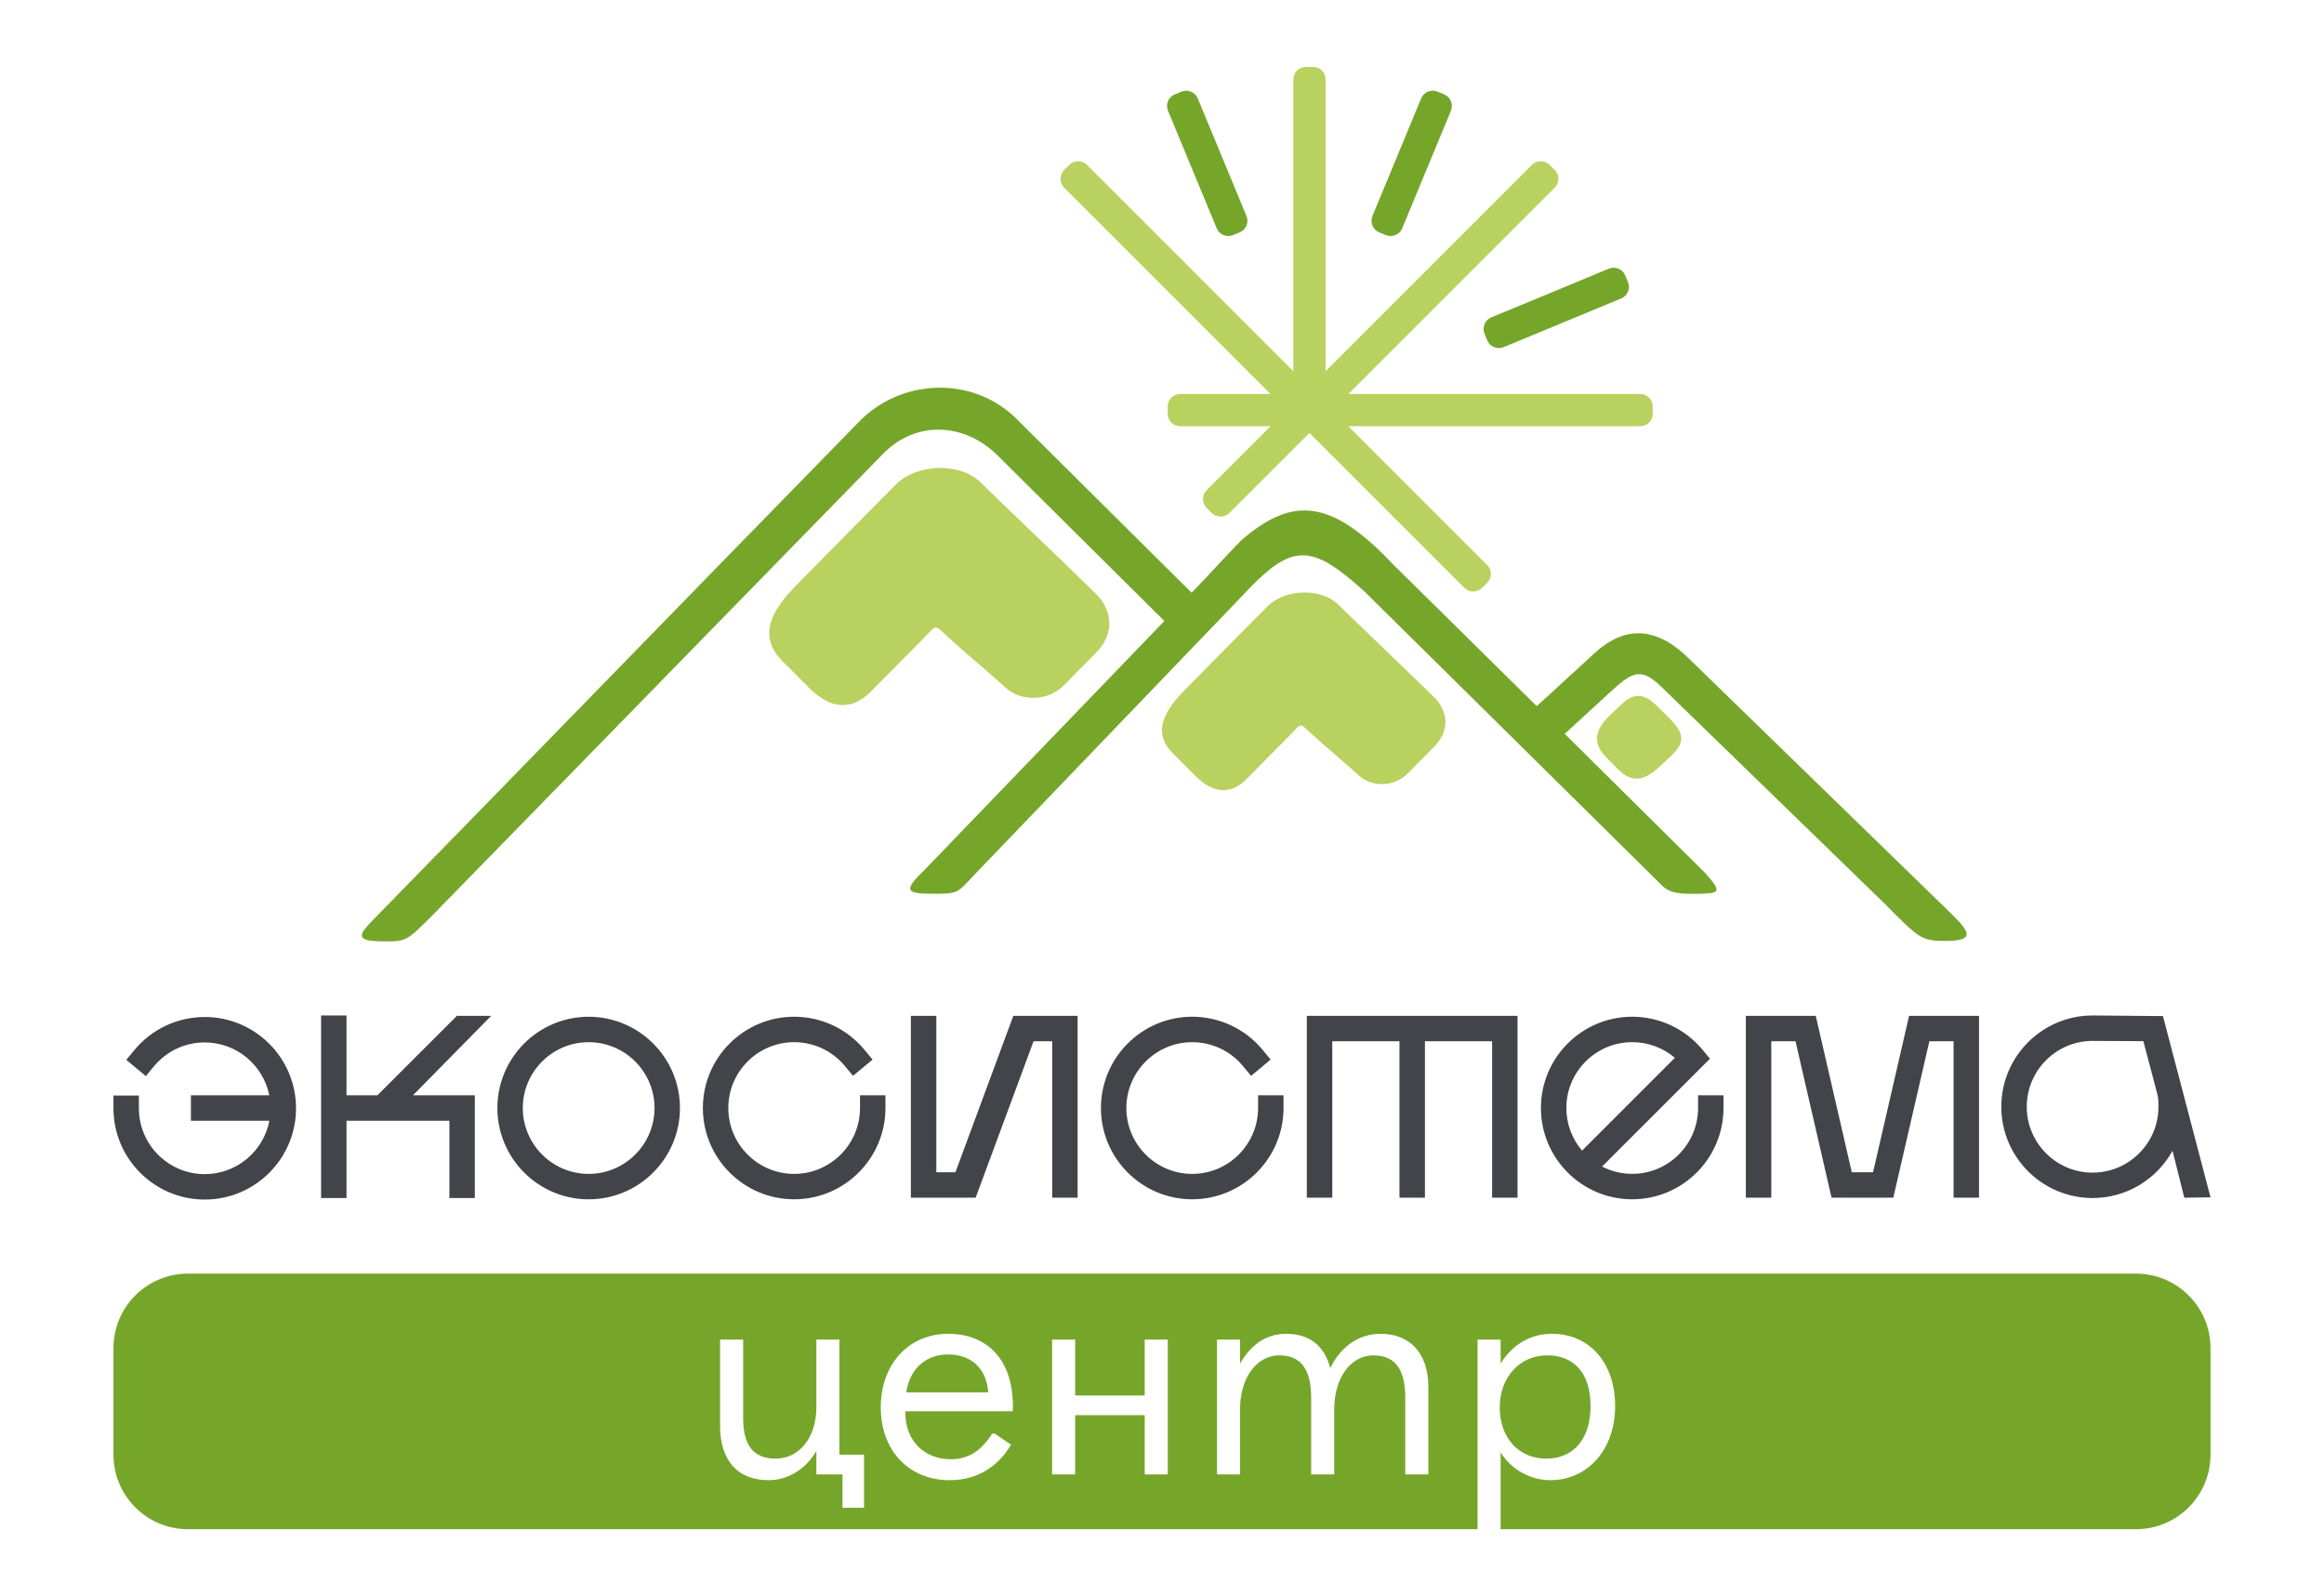
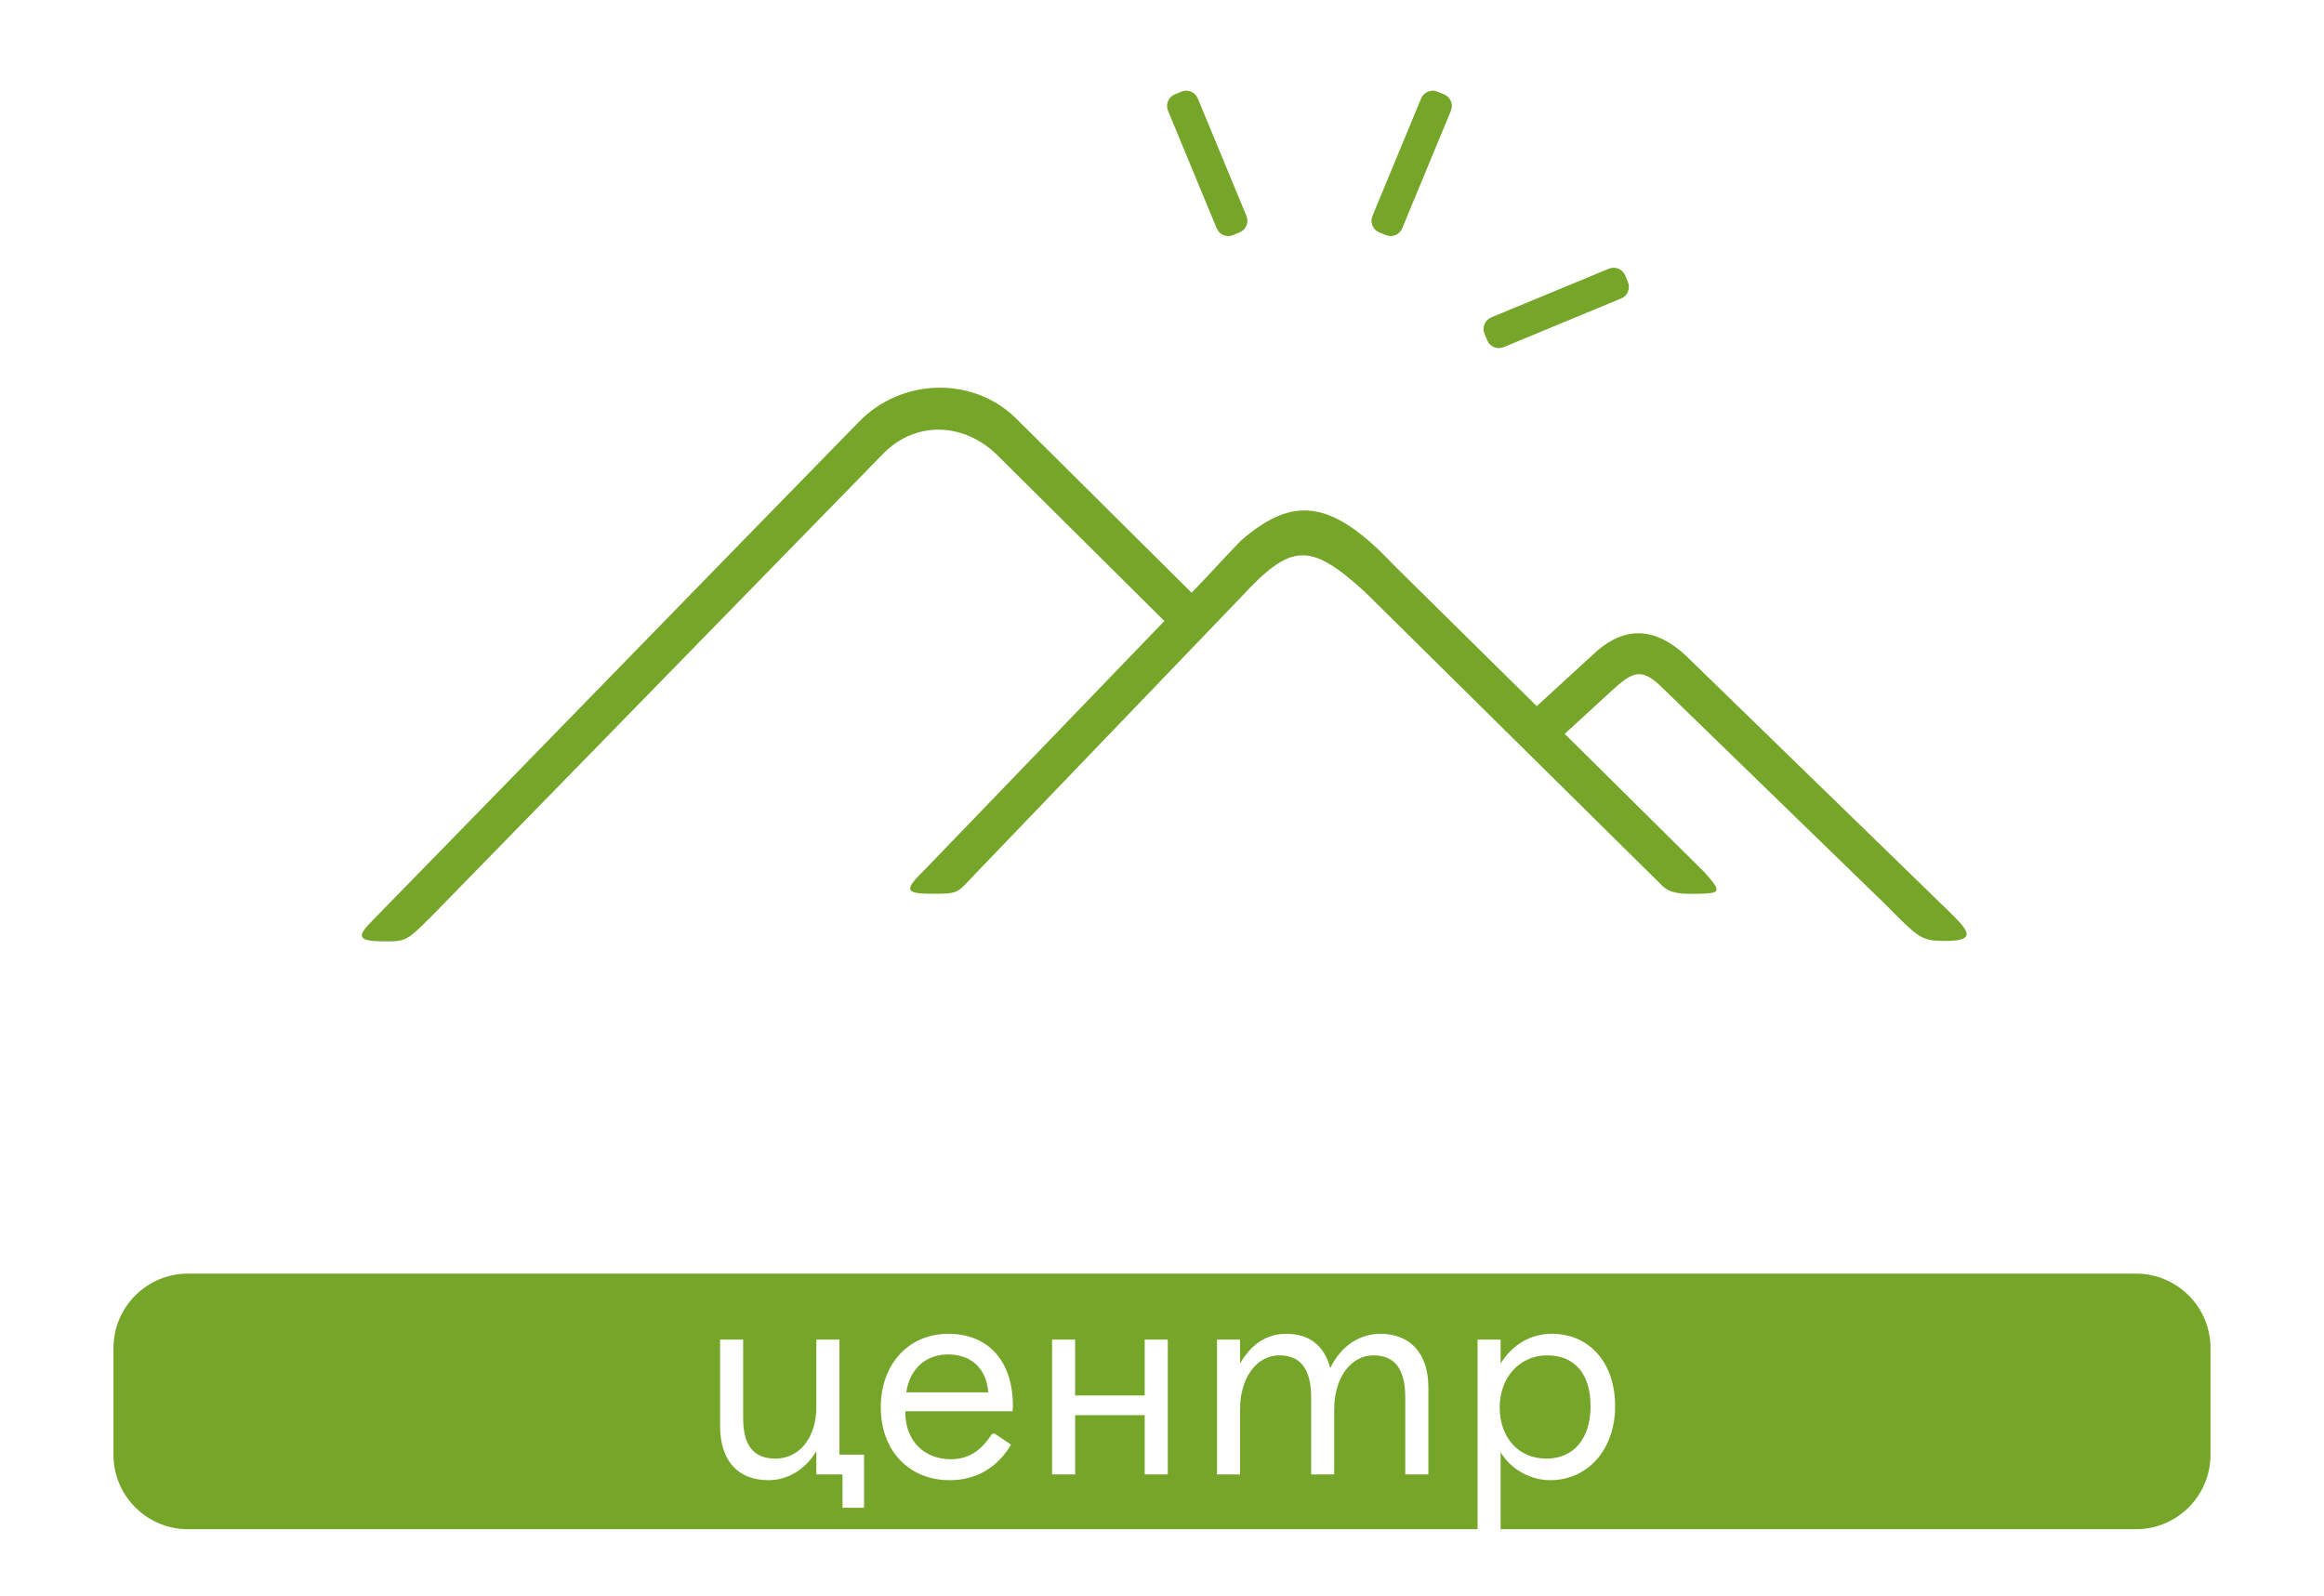
<svg xmlns="http://www.w3.org/2000/svg" width="958" height="658" viewBox="0 0 958 658" fill="none">
-   <path d="M84.4 419.26C105.15 419.26 122.03 436.14 122.03 456.89C122.03 477.64 105.15 494.52 84.4 494.52C63.65 494.52 46.77 477.64 46.77 456.89V451.65H57.249V456.89C57.249 471.86 69.43 484.04 84.4 484.04C97.609 484.04 108.65 474.55 111.05 462.03H78.7V451.54H111.01C108.52 439.13 97.54 429.74 84.389 429.74C76.279 429.74 68.65 433.33 63.469 439.58L60.13 443.62L52.059 436.93L55.4 432.89C62.58 424.23 73.15 419.26 84.389 419.26M242.66 419.16C263.41 419.16 280.29 436.04 280.29 456.79C280.29 477.54 263.41 494.42 242.66 494.42C221.91 494.42 205.03 477.54 205.03 456.79C205.03 436.04 221.91 419.16 242.66 419.16ZM269.81 456.79C269.81 441.82 257.63 429.64 242.66 429.64C227.69 429.64 215.51 441.82 215.51 456.79C215.51 471.76 227.69 483.94 242.66 483.94C257.63 483.94 269.81 471.76 269.81 456.79ZM911.229 493.61L900.409 493.75L895.56 474.42C889.14 486.02 876.779 493.89 862.609 493.89C841.859 493.89 824.979 477.01 824.979 456.26C824.979 435.51 841.859 418.63 862.609 418.63L891.609 418.88L911.219 493.61H911.229ZM889.76 455.93C889.76 453.82 889.76 452.77 889.14 450.43L883.539 429.22L862.52 429.12C847.65 429.12 835.469 441.3 835.469 456.27C835.469 471.24 847.649 483.42 862.609 483.42C877.569 483.42 889.76 471.24 889.76 456.27V455.93ZM354.51 456.79C354.51 471.76 342.33 483.94 327.37 483.94C312.41 483.94 300.22 471.76 300.22 456.79C300.22 441.82 312.4 429.64 327.37 429.64C335.48 429.64 343.11 433.23 348.29 439.48L351.63 443.51L359.7 436.82L356.36 432.78C349.18 424.12 338.61 419.15 327.37 419.15C306.62 419.15 289.74 436.03 289.74 456.78C289.74 477.53 306.62 494.41 327.37 494.41C348.12 494.41 365 477.53 365 456.78V451.54H354.52V456.78L354.51 456.79ZM518.6 456.79C518.6 471.76 506.42 483.94 491.45 483.94C476.48 483.94 464.31 471.76 464.31 456.79C464.31 441.82 476.49 429.64 491.45 429.64C499.56 429.64 507.19 433.23 512.37 439.48L515.72 443.51L523.79 436.82L520.45 432.78C513.27 424.12 502.7 419.15 491.46 419.15C470.71 419.15 453.83 436.03 453.83 456.78C453.83 477.53 470.71 494.41 491.46 494.41C512.21 494.41 529.09 477.53 529.09 456.78V451.54H518.61V456.78L518.6 456.79ZM699.979 451.54H710.46V456.78C710.46 477.53 693.58 494.41 672.83 494.41C652.08 494.41 635.2 477.53 635.2 456.78C635.2 436.03 652.08 419.15 672.83 419.15C684.07 419.15 694.64 424.12 701.82 432.78L704.87 436.46L660.409 480.91C664.129 482.84 668.36 483.92 672.83 483.92C687.8 483.92 699.979 471.74 699.979 456.77V451.53V451.54ZM652.15 474.35L690.409 436.09C685.539 431.94 679.34 429.63 672.83 429.63C657.86 429.63 645.68 441.81 645.68 456.78C645.68 463.47 648.12 469.61 652.15 474.35ZM188.34 418.78L155.57 451.54H142.84V418.63H132.36V493.89H142.84V462.03H185.25V493.89H195.73V451.54H170.24L202.48 418.78H188.34ZM772.109 483.27H763.349L748.49 418.78H719.669V493.75H730.159V429.26H740.15L755.01 493.75H780.46L795.32 429.26H805.31V493.75H815.789V418.78H786.969L772.109 483.27ZM393.84 483.27H385.97V418.78H375.48V493.75H402.18L426.05 429.26H433.75V493.75H444.21V418.78H417.71L393.85 483.27H393.84ZM538.71 493.75H549.19V429.26H576.89V493.75H587.38V429.26H615.08V493.75H625.56V418.78H538.7V493.75H538.71Z" fill="#43434A" />
  <path d="M614.72 130.85L663.22 110.76C665.83 109.68 668.85 110.93 669.94 113.54L671.09 116.31C672.17 118.92 670.92 121.95 668.31 123.03L619.81 143.12C617.2 144.2 614.18 142.95 613.09 140.34L611.94 137.57C610.86 134.96 612.11 131.93 614.72 130.85ZM565.74 89.06L585.83 40.56C586.91 37.95 589.94 36.69 592.55 37.78L595.32 38.93C597.93 40.01 599.19 43.03 598.1 45.65L578.01 94.15C576.93 96.76 573.9 98.01 571.29 96.93L568.52 95.78C565.91 94.7 564.66 91.68 565.74 89.06ZM501.56 94.15L481.47 45.65C480.39 43.04 481.64 40.01 484.25 38.93L487.02 37.78C489.63 36.7 492.65 37.95 493.74 40.56L513.83 89.06C514.91 91.67 513.66 94.69 511.05 95.78L508.28 96.93C505.67 98.01 502.64 96.76 501.56 94.15ZM479.98 256.02C452.77 228.97 438.43 214.8 411.22 187.75C397.65 174.26 377.6 173.19 364.06 187.04L178.3 377.31C167.24 388.27 167.69 388.24 156.43 388.04C145.7 387.86 148.58 384.56 153.99 379.02C227.93 303.38 279.37 250.31 353.79 174.19C371.07 156.07 400.31 154.8 418.39 172.05L491.21 244.36C501.45 233.73 501.23 233.56 511.48 222.93C532.83 204.35 548.7 205.55 574.46 232.87L633.48 291.12L640.97 284.25C650.18 275.8 647.19 278.54 656.41 270.09C667.47 259.43 680.64 256.42 695.73 271.04L802.53 374.89C811.01 383.13 816.14 388.12 801.1 387.9C792.1 387.77 791.04 386.88 777.09 372.73C745.68 342.19 716.19 313.62 684.79 283.08C676.09 274.62 672.49 277.31 663.28 285.76L652.49 295.66L645 302.53L645.91 303.43L702.9 359.87C710.03 368 709.27 368.3 699.17 368.49C690.27 368.65 687.38 367.58 684.25 364.19C640 320.37 606.69 287.64 562.44 243.82C539.75 223.28 532.17 223.88 511.44 246.31L402.34 359.91C394.21 368.36 395.78 368.55 383.07 368.44C372.87 368.35 372.97 366.55 381.12 358.61L479.99 256L479.98 256.02Z" fill="#75A62A" />
-   <path fill-rule="evenodd" clip-rule="evenodd" d="M666.85 317C663.28 313.36 665.61 315.74 662.04 312.1C655.91 305.87 657.77 300.28 664.43 294.09C668.38 290.42 665.1 293.46 669.06 289.79C673.71 285.47 678.1 286.17 682.57 290.59C686.37 294.34 684.03 292.03 687.82 295.79C694.37 302.27 694.95 305.95 688.55 311.91C684.72 315.47 688.11 312.32 684.29 315.88C677.9 321.83 672.93 323.17 666.86 316.99" fill="#B9D15E" />
-   <path fill-rule="evenodd" clip-rule="evenodd" d="M522.56 249.9C505.48 267.09 505.17 267.4 488.19 284.66C479.6 293.4 475.03 302.1 483.53 310.61C489.57 316.65 486.67 313.75 492.7 319.8C499.69 326.8 506.99 328.08 513.9 321.11C521.15 313.8 524.23 310.67 531.48 303.36C537.08 297.72 535.24 297.65 541.07 302.93C549.2 310.29 552.06 312.37 560.19 319.72C565.74 324.74 574.86 324.33 580.2 318.95C587.49 311.62 584.05 315.01 591.33 307.68C597.41 301.56 597.33 293.39 591.02 287.26C573.56 270.3 568.92 266.04 551.46 249.09C544.41 242.24 529.61 242.79 522.54 249.91L522.56 249.9Z" fill="#B9D15E" />
-   <path fill-rule="evenodd" clip-rule="evenodd" d="M369.35 199.7C348.86 220.33 348.48 220.7 328.11 241.4C317.8 251.88 312.33 262.32 322.52 272.53C329.76 279.78 326.28 276.3 333.52 283.55C341.91 291.95 350.66 293.49 358.96 285.13C367.66 276.36 371.35 272.6 380.05 263.84C386.77 257.07 384.56 257 391.56 263.32C401.32 272.14 404.75 274.65 414.51 283.47C421.17 289.49 432.11 289 438.52 282.55C447.26 273.75 443.13 277.82 451.88 269.02C459.18 261.67 459.08 251.87 451.51 244.52C430.57 224.17 425 219.07 404.05 198.72C395.6 190.51 377.84 191.16 369.35 199.7Z" fill="#B9D15E" />
-   <path fill-rule="evenodd" clip-rule="evenodd" d="M486.48 162.43H523.76L438.68 77.35C436.68 75.35 436.68 72.08 438.68 70.08L440.8 67.96C442.8 65.96 446.07 65.96 448.07 67.96L533.15 153.04V32.72C533.15 29.89 535.46 27.58 538.29 27.58H541.29C544.12 27.58 546.43 29.89 546.43 32.72V153.04L631.51 67.96C633.51 65.96 636.78 65.96 638.78 67.96L640.9 70.08C642.9 72.08 642.9 75.35 640.9 77.35L555.82 162.43H676.14C678.97 162.43 681.28 164.75 681.28 167.57V170.57C681.28 173.4 678.97 175.71 676.14 175.71H555.82L613.06 232.96C615.06 234.96 615.06 238.23 613.06 240.23L610.94 242.35C608.94 244.35 605.67 244.35 603.67 242.35L539.79 178.47L506.79 211.47C504.79 213.47 501.52 213.47 499.52 211.47L497.4 209.35C495.4 207.35 495.4 204.08 497.4 202.08L523.76 175.72H486.48C483.65 175.72 481.34 173.41 481.34 170.58V167.58C481.34 164.75 483.65 162.44 486.48 162.44V162.43Z" fill="#B9D15E" />
  <path d="M880.49 525.05H77.51C60.529 525.05 46.77 538.81 46.77 555.79V599.68C46.77 616.66 60.529 630.42 77.51 630.42H609.08V552.24H618.59V562.13C623.48 554.24 630.99 549.86 639.75 549.86C655.15 549.86 665.789 561.76 665.789 579.66C665.789 597.56 654.52 610.21 639 610.21C630.99 610.21 622.85 605.83 618.59 598.69V630.42H880.479C897.459 630.42 911.219 616.66 911.219 599.68V555.79C911.219 538.81 897.459 525.05 880.479 525.05H880.49ZM356.18 621.58H347.29V607.83H336.52V598.19C331.89 606.08 324.37 610.21 316.86 610.21C304.21 610.21 296.83 602.32 296.83 587.67V552.24H306.34V584.54C306.34 596.06 310.72 601.32 319.74 601.32C329.38 601.32 336.52 592.81 336.52 580.04V552.24H346.04V599.69H356.18V621.58ZM417.4 581.79H373.2V582.29C373.2 594.31 381.34 601.57 391.86 601.57C399.12 601.57 404.25 598.32 408.89 591.18L409.89 590.93L416.78 595.56C411.14 605.07 402.38 610.21 391.49 610.21C374.59 610.21 363.07 597.94 363.07 580.16C363.07 562.38 374.59 549.86 390.87 549.86C407.15 549.86 417.54 560.75 417.54 579.66C417.54 580.41 417.54 580.79 417.41 581.79H417.4ZM481.38 607.83H471.87V583.41H443.2V607.83H433.69V552.24H443.2V575.28H471.87V552.24H481.38V607.83ZM588.799 607.83H579.28V576.15C579.28 564.13 574.78 558.75 566.14 558.75C556.75 558.75 549.99 568.14 549.99 580.91V607.83H540.48V576.15C540.48 564.13 535.97 558.75 527.33 558.75C517.94 558.75 511.18 568.14 511.18 580.91V607.83H501.67V552.24H511.18V562.13C515.69 554.24 522.08 549.86 530.21 549.86C539.85 549.86 545.99 554.87 548.36 564.01C553 554.37 561.01 549.86 569.02 549.86C581.16 549.86 588.799 557.75 588.799 571.9V607.84V607.83Z" fill="#75A62A" />
  <path d="M390.85 558.37C381.71 558.37 375.07 564.13 373.57 574.02H407.37C406.74 564.25 400.36 558.37 390.84 558.37H390.85Z" fill="#75A62A" />
  <path d="M637.379 601.32C648.769 601.32 655.659 593.06 655.659 579.66C655.659 566.26 649.019 558.75 637.749 558.75C626.479 558.75 618.219 567.77 618.219 580.16C618.219 592.55 625.859 601.32 637.379 601.32Z" fill="#75A62A" />
</svg>